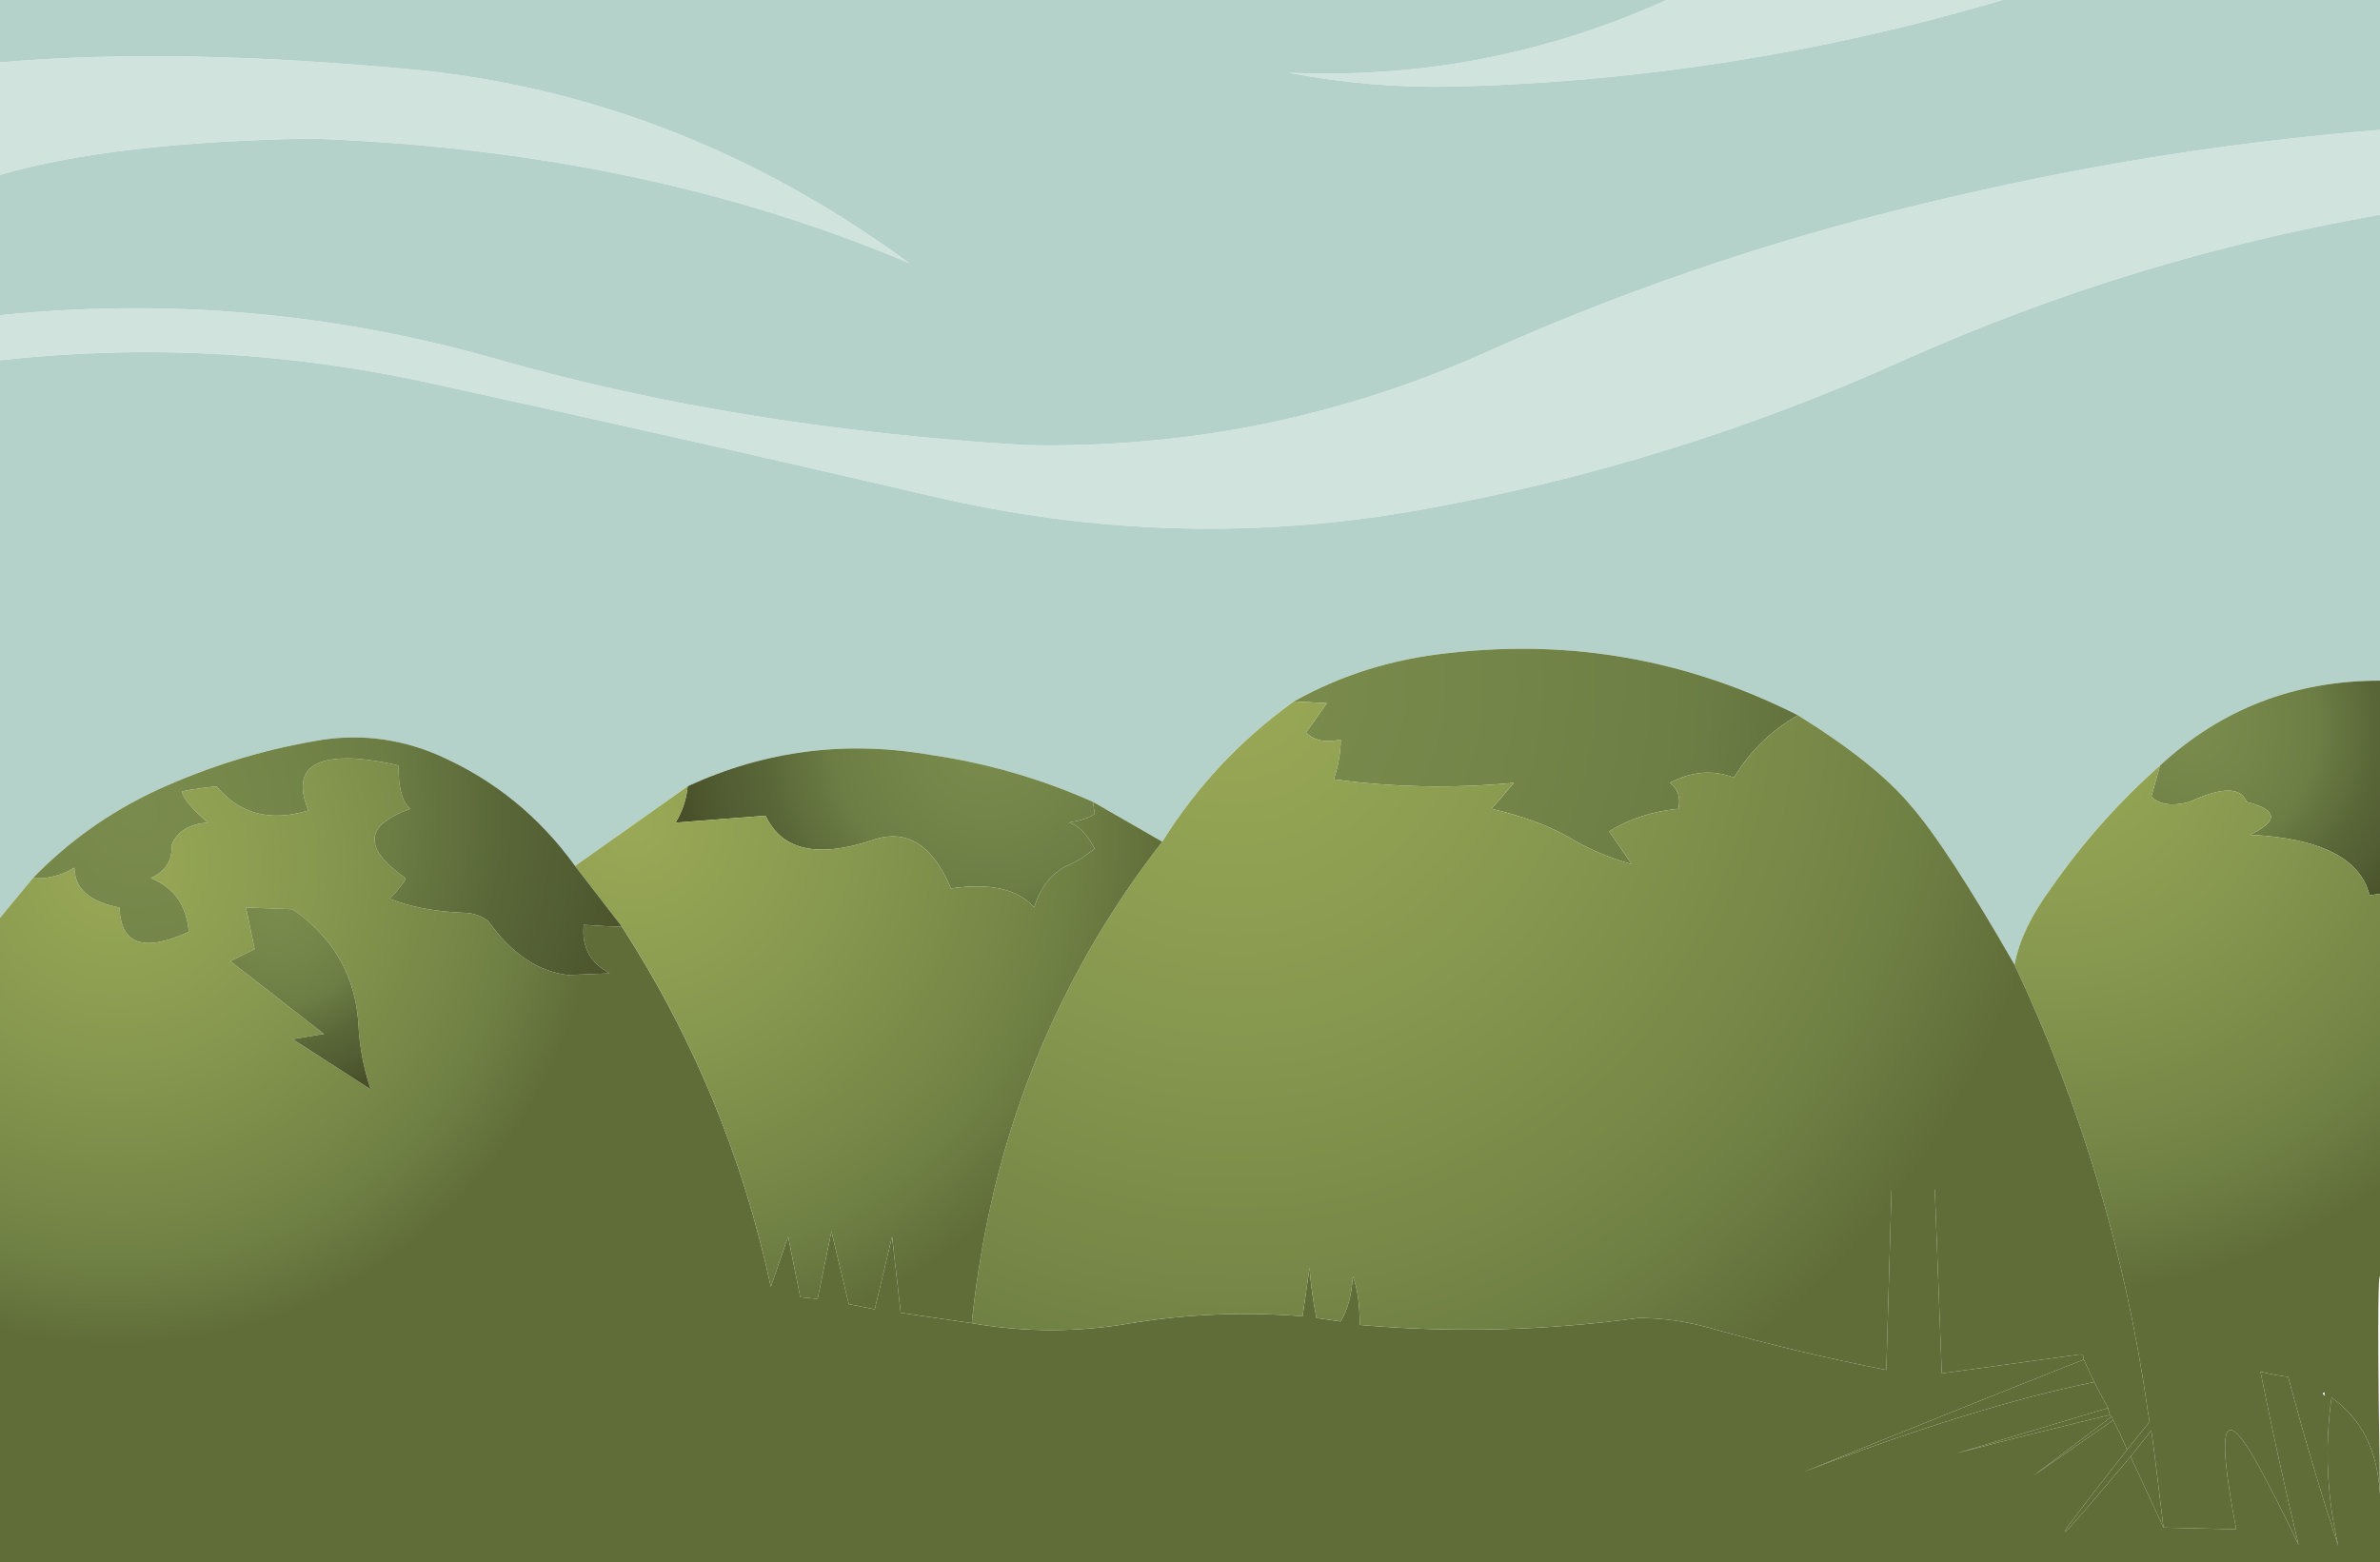
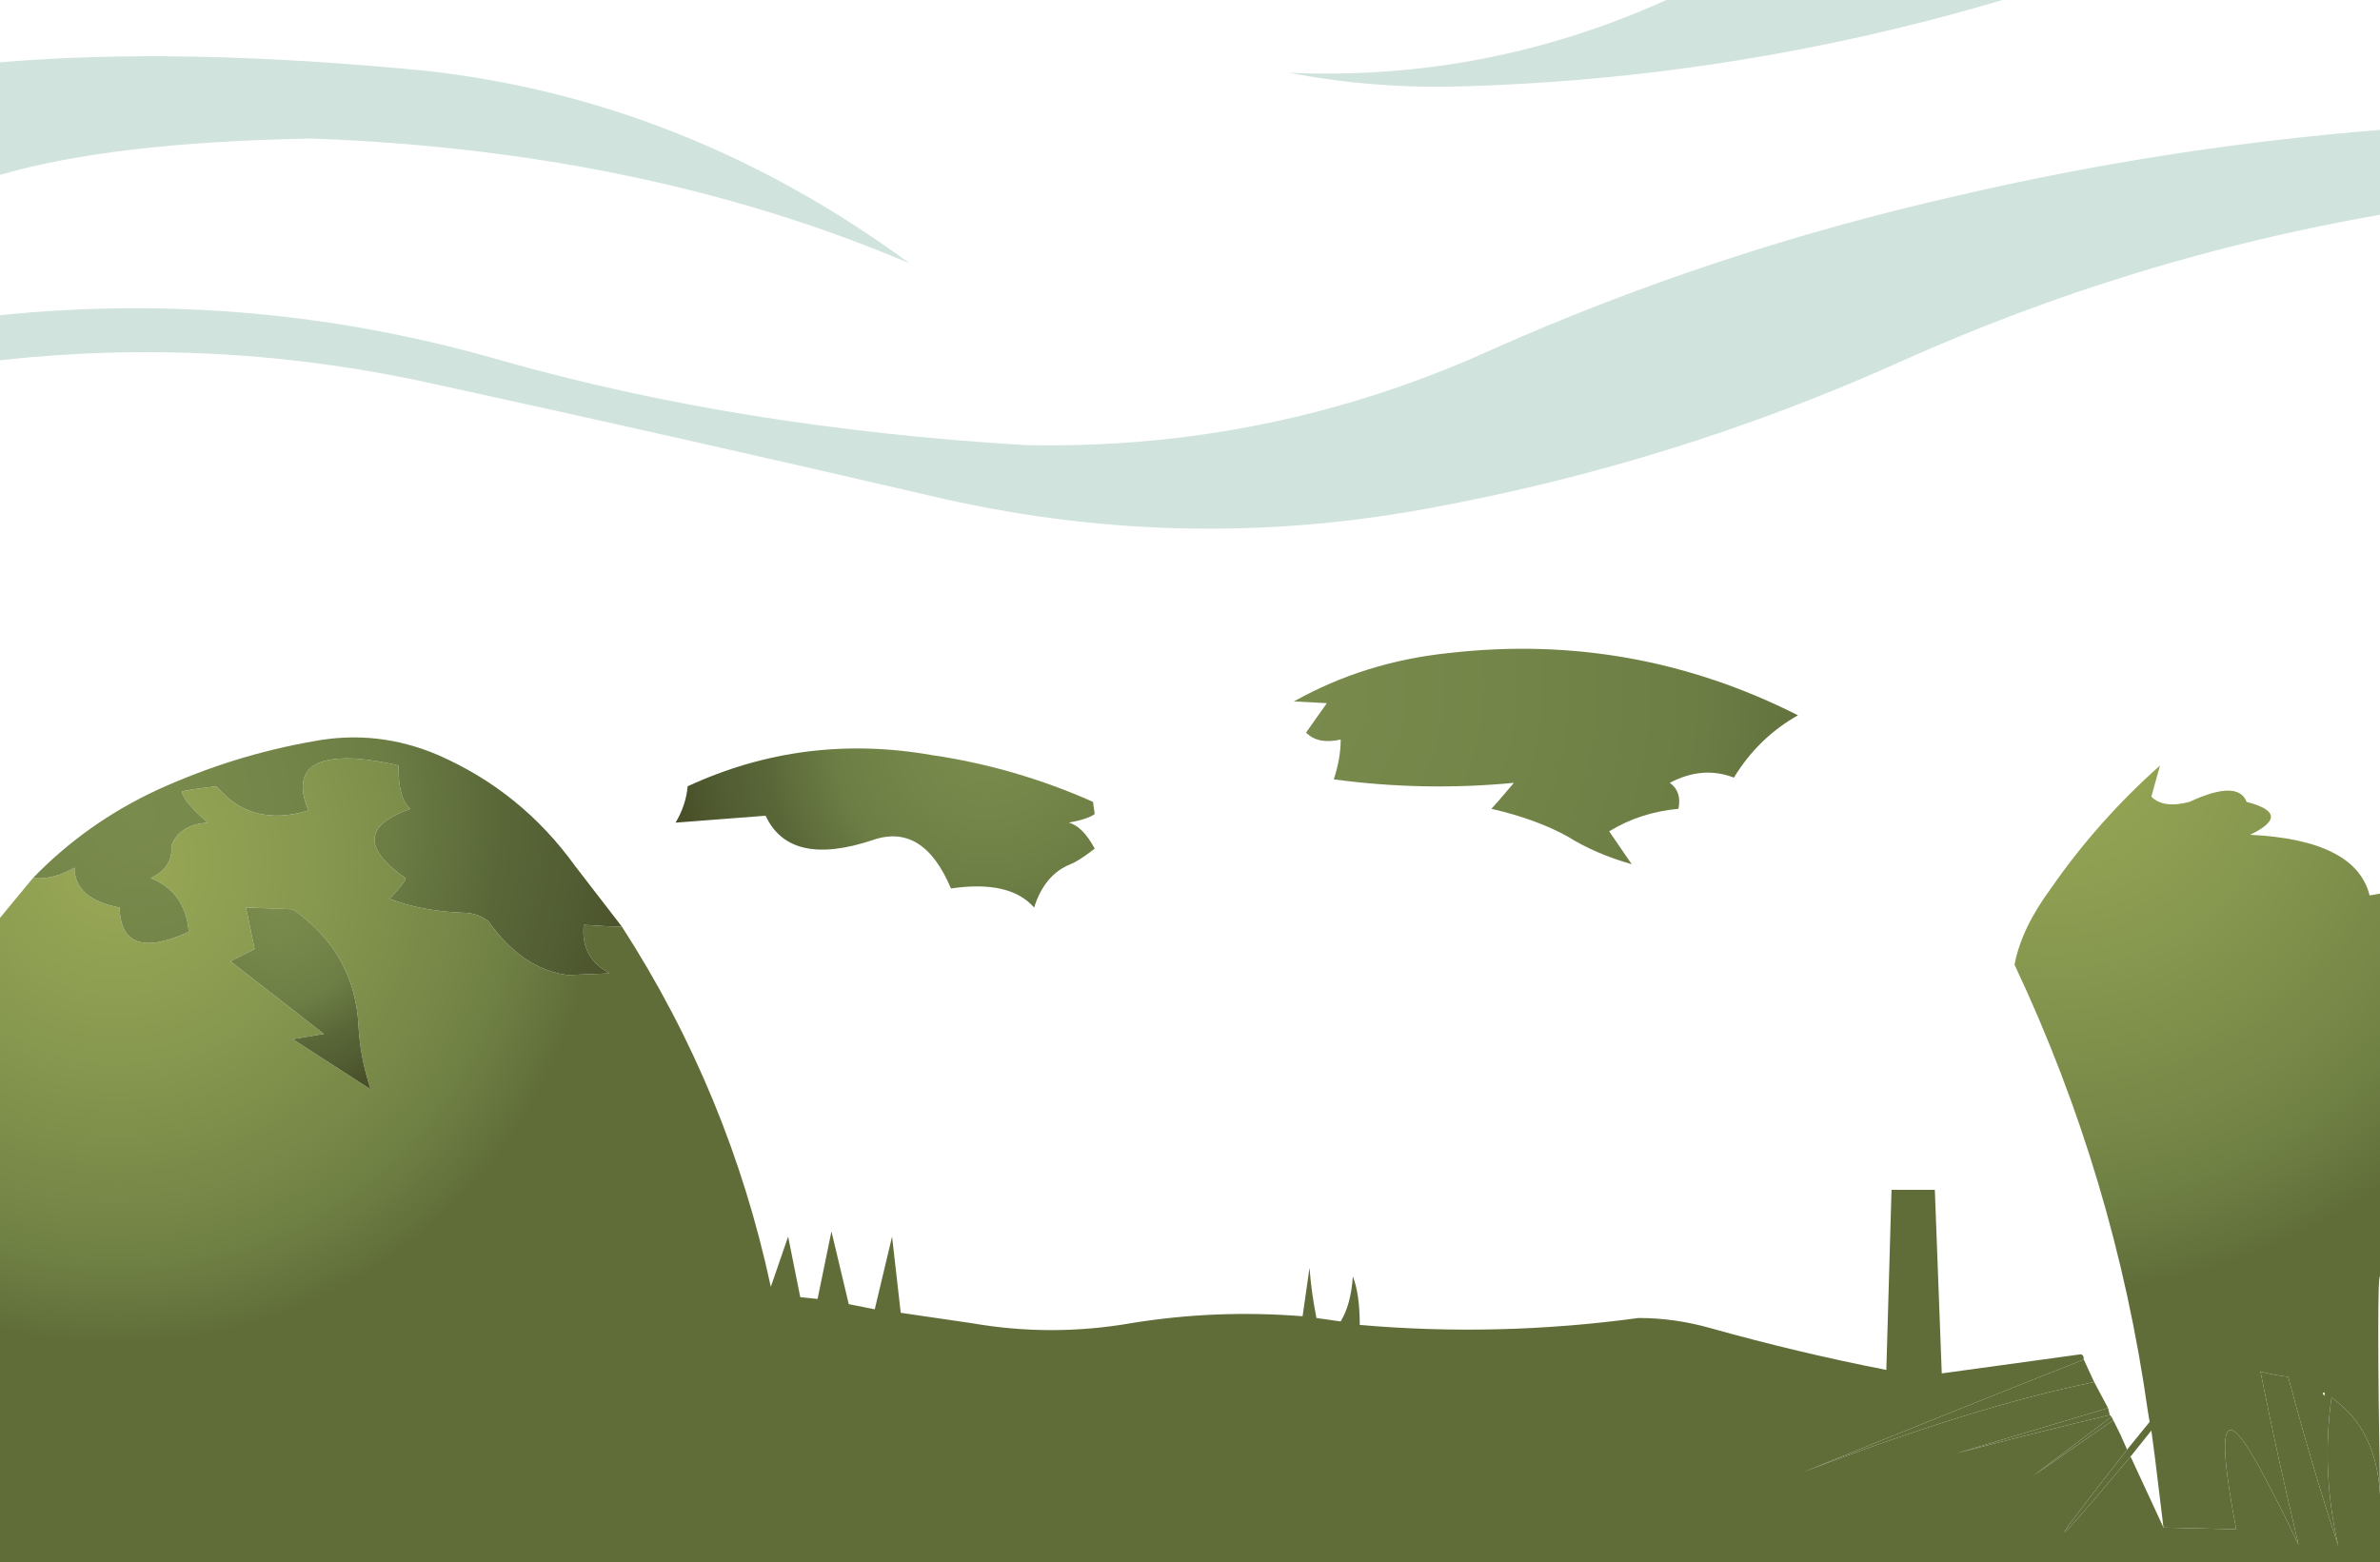
<svg xmlns="http://www.w3.org/2000/svg" height="45.1px" width="68.7px">
  <g transform="matrix(1.0, 0.0, 0.0, 1.0, 34.35, 25.6)">
    <path d="M34.35 -21.85 L34.35 -19.4 Q27.2 -18.15 20.6 -15.2 13.95 -12.2 6.75 -10.9 -0.4 -9.6 -7.55 -11.3 -14.65 -12.95 -21.75 -14.5 -28.0 -15.9 -34.35 -15.2 L-34.35 -16.5 Q-27.0 -17.25 -19.9 -15.2 -13.05 -13.25 -4.75 -12.75 2.3 -12.6 8.7 -15.5 15.1 -18.35 22.15 -19.95 28.15 -21.35 34.35 -21.85 M-34.35 -20.55 L-34.35 -23.8 Q-29.1 -24.25 -22.0 -23.55 -14.5 -22.7 -8.1 -18.0 -15.75 -21.25 -25.35 -21.6 -31.1 -21.5 -34.35 -20.55 M13.75 -25.6 L23.45 -25.6 Q15.7 -23.3 7.6 -23.1 5.2 -23.05 2.85 -23.5 8.55 -23.25 13.75 -25.6" fill="#d0e3dd" fill-rule="evenodd" stroke="none" />
-     <path d="M34.35 -19.4 L34.35 -5.95 Q30.65 -5.95 28.0 -3.5 26.2 -1.9 24.85 0.05 24.0 1.2 23.8 2.25 21.85 -1.15 20.8 -2.35 19.8 -3.55 17.55 -4.95 12.8 -7.35 7.5 -6.75 5.05 -6.5 3.0 -5.35 0.7 -3.7 -0.8 -1.3 L-2.8 -2.45 Q-5.05 -3.45 -7.45 -3.8 -11.15 -4.45 -14.5 -2.9 L-17.75 -0.6 Q-19.3 -2.75 -21.7 -3.8 -23.45 -4.55 -25.3 -4.2 -27.6 -3.8 -29.8 -2.8 -31.85 -1.85 -33.4 -0.25 L-34.35 0.9 -34.35 -15.2 Q-28.0 -15.9 -21.75 -14.5 -14.65 -12.95 -7.55 -11.3 -0.4 -9.6 6.75 -10.9 13.95 -12.2 20.6 -15.2 27.2 -18.15 34.35 -19.4 M-34.35 -16.5 L-34.35 -20.55 Q-31.1 -21.5 -25.35 -21.6 -15.75 -21.25 -8.1 -18.0 -14.5 -22.7 -22.0 -23.55 -29.1 -24.25 -34.35 -23.8 L-34.35 -25.6 13.75 -25.6 Q8.55 -23.25 2.85 -23.5 5.2 -23.05 7.6 -23.1 15.7 -23.3 23.45 -25.6 L34.35 -25.6 34.35 -21.85 Q28.15 -21.35 22.15 -19.95 15.1 -18.35 8.7 -15.5 2.3 -12.6 -4.75 -12.75 -13.05 -13.25 -19.9 -15.2 -27.0 -17.25 -34.35 -16.5" fill="#b5d2ca" fill-rule="evenodd" stroke="none" />
-     <path d="M34.35 -5.95 L34.35 0.2 34.05 0.25 Q33.65 -1.35 30.6 -1.5 31.85 -2.1 30.5 -2.45 30.25 -3.1 28.85 -2.45 28.1 -2.25 27.75 -2.6 L28.0 -3.5 Q30.65 -5.95 34.35 -5.95" fill="url(#gradient0)" fill-rule="evenodd" stroke="none" />
    <path d="M34.35 0.2 L34.35 11.25 Q34.25 11.25 34.35 17.55 34.25 15.65 32.95 14.75 32.65 16.9 33.15 19.05 32.35 16.6 31.7 14.15 31.3 14.1 30.9 14.0 31.4 16.5 32.0 19.0 31.55 18.05 31.1 17.2 29.25 13.6 30.2 18.55 L28.1 18.5 27.85 16.45 27.4 16.95 27.85 16.45 Q27.8 16.05 27.75 15.7 L27.15 16.45 Q24.8 19.25 25.35 18.45 25.8 17.85 27.05 16.25 L27.7 15.45 27.65 15.15 Q26.7 8.4 23.8 2.25 24.0 1.2 24.85 0.05 26.2 -1.9 28.0 -3.5 L27.75 -2.6 Q28.1 -2.25 28.85 -2.45 30.25 -3.1 30.5 -2.45 31.85 -2.1 30.6 -1.5 33.65 -1.35 34.05 0.25 L34.35 0.2 M31.4 11.7 Q31.35 11.5 31.4 11.7 M32.75 14.6 Q32.65 14.6 32.75 14.7 L32.75 14.6 M26.65 15.4 L24.35 17.0 26.6 15.3 26.65 15.4 M26.55 15.25 Q24.65 15.7 22.15 16.35 24.65 15.6 26.5 15.05 L26.55 15.25 M26.1 14.3 Q22.65 15.0 17.7 16.9 22.5 14.95 25.8 13.65 L26.1 14.3 M27.65 15.15 L28.05 14.85 Q27.85 15.0 27.65 15.15" fill="url(#gradient1)" fill-rule="evenodd" stroke="none" />
    <path d="M34.35 17.55 L34.35 19.5 -34.35 19.5 -34.35 0.9 -33.4 -0.25 Q-32.8 -0.2 -32.2 -0.55 -32.2 0.35 -30.9 0.6 -30.85 2.2 -28.9 1.3 -29.0 0.15 -30.0 -0.25 -29.35 -0.55 -29.4 -1.2 -29.15 -1.8 -28.35 -1.85 -29.05 -2.45 -29.1 -2.75 -28.95 -2.8 -28.1 -2.9 -27.1 -1.7 -25.45 -2.2 -26.1 -3.8 -24.1 -3.7 -23.45 -3.65 -22.85 -3.5 -22.85 -2.5 -22.5 -2.25 -24.5 -1.55 -22.65 -0.25 -22.6 -0.2 -23.1 0.35 -22.2 0.7 -21.0 0.75 -20.55 0.75 -20.25 1.0 -19.25 2.4 -17.95 2.55 L-16.75 2.5 Q-17.6 2.05 -17.5 1.1 -16.8 1.15 -16.4 1.15 -13.3 5.95 -12.1 11.55 L-11.6 10.1 -11.25 11.85 -10.75 11.9 -10.35 9.95 -9.85 12.05 -9.1 12.2 -8.6 10.1 -8.35 12.3 -6.3 12.6 Q-4.0 13.0 -1.7 12.6 0.75 12.2 3.25 12.4 3.35 11.7 3.45 11.0 3.5 11.7 3.65 12.45 L4.35 12.55 Q4.65 12.05 4.7 11.25 4.9 11.75 4.9 12.65 8.9 13.0 12.95 12.45 14.0 12.45 15.05 12.75 17.55 13.45 20.1 13.95 L20.25 8.75 21.5 8.75 21.7 14.05 25.7 13.5 Q25.8 13.5 25.8 13.65 22.5 14.95 17.7 16.9 22.65 15.0 26.1 14.3 L26.5 15.05 Q24.65 15.6 22.15 16.35 24.65 15.7 26.55 15.25 L26.6 15.3 24.35 17.0 26.65 15.4 Q26.75 15.6 26.85 15.8 L27.05 16.25 Q25.8 17.85 25.35 18.45 24.8 19.25 27.15 16.45 L28.1 18.5 30.2 18.55 Q29.25 13.6 31.1 17.2 31.55 18.05 32.0 19.0 31.4 16.5 30.9 14.0 31.3 14.1 31.7 14.15 32.35 16.6 33.15 19.05 32.65 16.9 32.95 14.75 34.25 15.65 34.35 17.55 M-25.9 4.4 L-23.65 5.85 Q-23.95 4.95 -24.0 4.05 -24.1 1.9 -25.9 0.65 L-27.25 0.6 -27.0 1.8 -27.7 2.15 -25.0 4.25 -25.9 4.4" fill="url(#gradient2)" fill-rule="evenodd" stroke="none" />
    <path d="M17.55 -4.95 Q16.4 -4.3 15.7 -3.15 14.8 -3.5 13.85 -3.0 14.2 -2.75 14.1 -2.25 13.0 -2.15 12.1 -1.6 L12.75 -0.65 Q11.7 -0.95 10.9 -1.45 10.0 -1.95 8.7 -2.25 8.8 -2.35 9.35 -3.0 6.75 -2.75 4.15 -3.1 4.35 -3.7 4.35 -4.25 3.7 -4.1 3.35 -4.45 L3.95 -5.3 3.0 -5.35 Q5.05 -6.5 7.5 -6.75 12.8 -7.35 17.55 -4.95" fill="url(#gradient3)" fill-rule="evenodd" stroke="none" />
-     <path d="M28.1 18.5 L27.15 16.45 27.75 15.7 Q27.8 16.05 27.85 16.45 L27.4 16.95 27.85 16.45 28.1 18.5 M27.05 16.25 L26.85 15.8 Q26.75 15.6 26.65 15.4 L26.6 15.3 26.55 15.25 26.5 15.05 26.1 14.3 25.8 13.65 Q25.8 13.5 25.7 13.5 L21.7 14.05 21.5 8.75 20.25 8.75 20.1 13.95 Q17.55 13.45 15.05 12.75 14.0 12.45 12.95 12.45 8.9 13.0 4.9 12.65 4.9 11.75 4.7 11.25 4.65 12.05 4.35 12.55 L3.65 12.45 Q3.5 11.7 3.45 11.0 3.35 11.7 3.25 12.4 0.75 12.2 -1.7 12.6 -4.0 13.0 -6.3 12.6 -6.1 10.65 -5.65 8.75 -4.3 3.2 -0.8 -1.3 0.7 -3.7 3.0 -5.35 L3.95 -5.3 3.35 -4.45 Q3.7 -4.1 4.35 -4.25 4.35 -3.7 4.15 -3.1 6.75 -2.75 9.35 -3.0 8.8 -2.35 8.7 -2.25 10.0 -1.95 10.9 -1.45 11.7 -0.95 12.75 -0.65 L12.1 -1.6 Q13.0 -2.15 14.1 -2.25 14.2 -2.75 13.85 -3.0 14.8 -3.5 15.7 -3.15 16.4 -4.3 17.55 -4.95 19.8 -3.55 20.8 -2.35 21.85 -1.15 23.8 2.25 26.7 8.4 27.65 15.15 L27.7 15.45 27.05 16.25" fill="url(#gradient4)" fill-rule="evenodd" stroke="none" />
    <path d="M-2.8 -2.45 L-2.75 -2.1 Q-2.95 -1.95 -3.5 -1.85 -3.1 -1.75 -2.75 -1.1 -3.2 -0.75 -3.45 -0.65 -4.2 -0.35 -4.5 0.6 -5.2 -0.2 -6.9 0.05 -7.7 -1.85 -9.15 -1.35 -11.55 -0.55 -12.25 -2.05 L-14.85 -1.85 Q-14.55 -2.35 -14.5 -2.9 -11.15 -4.45 -7.45 -3.8 -5.05 -3.45 -2.8 -2.45" fill="url(#gradient5)" fill-rule="evenodd" stroke="none" />
-     <path d="M-6.3 12.6 L-8.35 12.3 -8.6 10.1 -9.1 12.2 -9.85 12.05 -10.35 9.95 -10.75 11.9 -11.25 11.85 -11.6 10.1 -12.1 11.55 Q-13.3 5.95 -16.4 1.15 L-17.75 -0.6 -14.5 -2.9 Q-14.55 -2.35 -14.85 -1.85 L-12.25 -2.05 Q-11.55 -0.55 -9.15 -1.35 -7.7 -1.85 -6.9 0.05 -5.2 -0.2 -4.5 0.6 -4.2 -0.35 -3.45 -0.65 -3.2 -0.75 -2.75 -1.1 -3.1 -1.75 -3.5 -1.85 -2.95 -1.95 -2.75 -2.1 L-2.8 -2.45 -0.8 -1.3 Q-4.3 3.2 -5.65 8.75 -6.1 10.65 -6.3 12.6" fill="url(#gradient6)" fill-rule="evenodd" stroke="none" />
    <path d="M-16.4 1.15 Q-16.8 1.15 -17.5 1.1 -17.6 2.05 -16.75 2.5 L-17.95 2.55 Q-19.25 2.4 -20.25 1.0 -20.55 0.75 -21.0 0.75 -22.2 0.7 -23.1 0.35 -22.6 -0.2 -22.65 -0.25 -24.5 -1.55 -22.5 -2.25 -22.85 -2.5 -22.85 -3.5 -23.45 -3.65 -24.1 -3.7 -26.1 -3.8 -25.45 -2.2 -27.1 -1.7 -28.1 -2.9 -28.95 -2.8 -29.1 -2.75 -29.05 -2.45 -28.35 -1.85 -29.15 -1.8 -29.4 -1.2 -29.35 -0.55 -30.0 -0.25 -29.0 0.15 -28.9 1.3 -30.85 2.2 -30.9 0.6 -32.2 0.35 -32.2 -0.55 -32.8 -0.2 -33.4 -0.25 -31.85 -1.85 -29.8 -2.8 -27.6 -3.8 -25.3 -4.2 -23.45 -4.55 -21.7 -3.8 -19.3 -2.75 -17.75 -0.6 L-16.4 1.15" fill="url(#gradient7)" fill-rule="evenodd" stroke="none" />
    <path d="M-25.9 4.4 L-25.0 4.25 -27.7 2.15 -27.0 1.8 -27.25 0.6 -25.9 0.65 Q-24.1 1.9 -24.0 4.05 -23.95 4.95 -23.65 5.85 L-25.9 4.4" fill="url(#gradient8)" fill-rule="evenodd" stroke="none" />
  </g>
  <defs>
    <radialGradient cx="0" cy="0" gradientTransform="matrix(0.009, 0.0, 0.0, 0.009, 28.95, -4.6)" gradientUnits="userSpaceOnUse" id="gradient0" r="819.2" spreadMethod="pad">
      <stop offset="0.0" stop-color="#7a8c4d" />
      <stop offset="0.286" stop-color="#748549" />
      <stop offset="0.486" stop-color="#6d7e45" />
      <stop offset="0.714" stop-color="#596738" />
      <stop offset="0.875" stop-color="#515c32" />
      <stop offset="1.0" stop-color="#495029" />
    </radialGradient>
    <radialGradient cx="0" cy="0" gradientTransform="matrix(0.022, 0.0, 0.0, 0.022, 24.95, -4.4)" gradientUnits="userSpaceOnUse" id="gradient1" r="819.2" spreadMethod="pad">
      <stop offset="0.0" stop-color="#9aa956" />
      <stop offset="0.298" stop-color="#8b9c51" />
      <stop offset="0.553" stop-color="#7c8d4a" />
      <stop offset="0.745" stop-color="#6f8044" />
      <stop offset="0.894" stop-color="#606d39" />
      <stop offset="1.0" stop-color="#606d39" />
    </radialGradient>
    <radialGradient cx="0" cy="0" gradientTransform="matrix(0.019, 0.0, 0.0, 0.019, -31.0, -0.7)" gradientUnits="userSpaceOnUse" id="gradient2" r="819.2" spreadMethod="pad">
      <stop offset="0.0" stop-color="#9aa956" />
      <stop offset="0.298" stop-color="#8b9c51" />
      <stop offset="0.553" stop-color="#7c8d4a" />
      <stop offset="0.745" stop-color="#6f8044" />
      <stop offset="0.894" stop-color="#606d39" />
      <stop offset="1.0" stop-color="#606d39" />
    </radialGradient>
    <radialGradient cx="0" cy="0" gradientTransform="matrix(0.033, 0.0, 0.0, 0.033, 1.3, -5.85)" gradientUnits="userSpaceOnUse" id="gradient3" r="819.2" spreadMethod="pad">
      <stop offset="0.0" stop-color="#7a8c4d" />
      <stop offset="0.286" stop-color="#748549" />
      <stop offset="0.486" stop-color="#6d7e45" />
      <stop offset="0.714" stop-color="#596738" />
      <stop offset="0.875" stop-color="#515c32" />
      <stop offset="1.0" stop-color="#495029" />
    </radialGradient>
    <radialGradient cx="0" cy="0" gradientTransform="matrix(0.033, 0.0, 0.0, 0.033, 1.3, -5.85)" gradientUnits="userSpaceOnUse" id="gradient4" r="819.2" spreadMethod="pad">
      <stop offset="0.0" stop-color="#9aa956" />
      <stop offset="0.298" stop-color="#8b9c51" />
      <stop offset="0.553" stop-color="#7c8d4a" />
      <stop offset="0.745" stop-color="#6f8044" />
      <stop offset="0.894" stop-color="#606d39" />
      <stop offset="1.0" stop-color="#606d39" />
    </radialGradient>
    <radialGradient cx="0" cy="0" gradientTransform="matrix(0.011, 0.0, 0.0, 0.011, -5.85, -4.35)" gradientUnits="userSpaceOnUse" id="gradient5" r="819.2" spreadMethod="pad">
      <stop offset="0.0" stop-color="#7a8c4d" />
      <stop offset="0.286" stop-color="#748549" />
      <stop offset="0.486" stop-color="#6d7e45" />
      <stop offset="0.714" stop-color="#596738" />
      <stop offset="0.875" stop-color="#515c32" />
      <stop offset="1.0" stop-color="#495029" />
    </radialGradient>
    <radialGradient cx="0" cy="0" gradientTransform="matrix(0.021, 0.0, 0.0, 0.021, -16.1, -1.85)" gradientUnits="userSpaceOnUse" id="gradient6" r="819.2" spreadMethod="pad">
      <stop offset="0.0" stop-color="#9aa956" />
      <stop offset="0.298" stop-color="#8b9c51" />
      <stop offset="0.553" stop-color="#7c8d4a" />
      <stop offset="0.745" stop-color="#6f8044" />
      <stop offset="0.894" stop-color="#606d39" />
      <stop offset="1.0" stop-color="#606d39" />
    </radialGradient>
    <radialGradient cx="0" cy="0" gradientTransform="matrix(0.018, 0.0, 0.0, 0.018, -30.35, -2.1)" gradientUnits="userSpaceOnUse" id="gradient7" r="819.2" spreadMethod="pad">
      <stop offset="0.0" stop-color="#7a8c4d" />
      <stop offset="0.286" stop-color="#748549" />
      <stop offset="0.486" stop-color="#6d7e45" />
      <stop offset="0.714" stop-color="#596738" />
      <stop offset="0.875" stop-color="#515c32" />
      <stop offset="1.0" stop-color="#495029" />
    </radialGradient>
    <radialGradient cx="0" cy="0" gradientTransform="matrix(0.006, 0.003, -0.003, 0.006, -26.35, 0.7)" gradientUnits="userSpaceOnUse" id="gradient8" r="819.2" spreadMethod="pad">
      <stop offset="0.0" stop-color="#7a8c4d" />
      <stop offset="0.286" stop-color="#748549" />
      <stop offset="0.486" stop-color="#6d7e45" />
      <stop offset="0.714" stop-color="#596738" />
      <stop offset="0.875" stop-color="#515c32" />
      <stop offset="1.0" stop-color="#495029" />
    </radialGradient>
  </defs>
</svg>